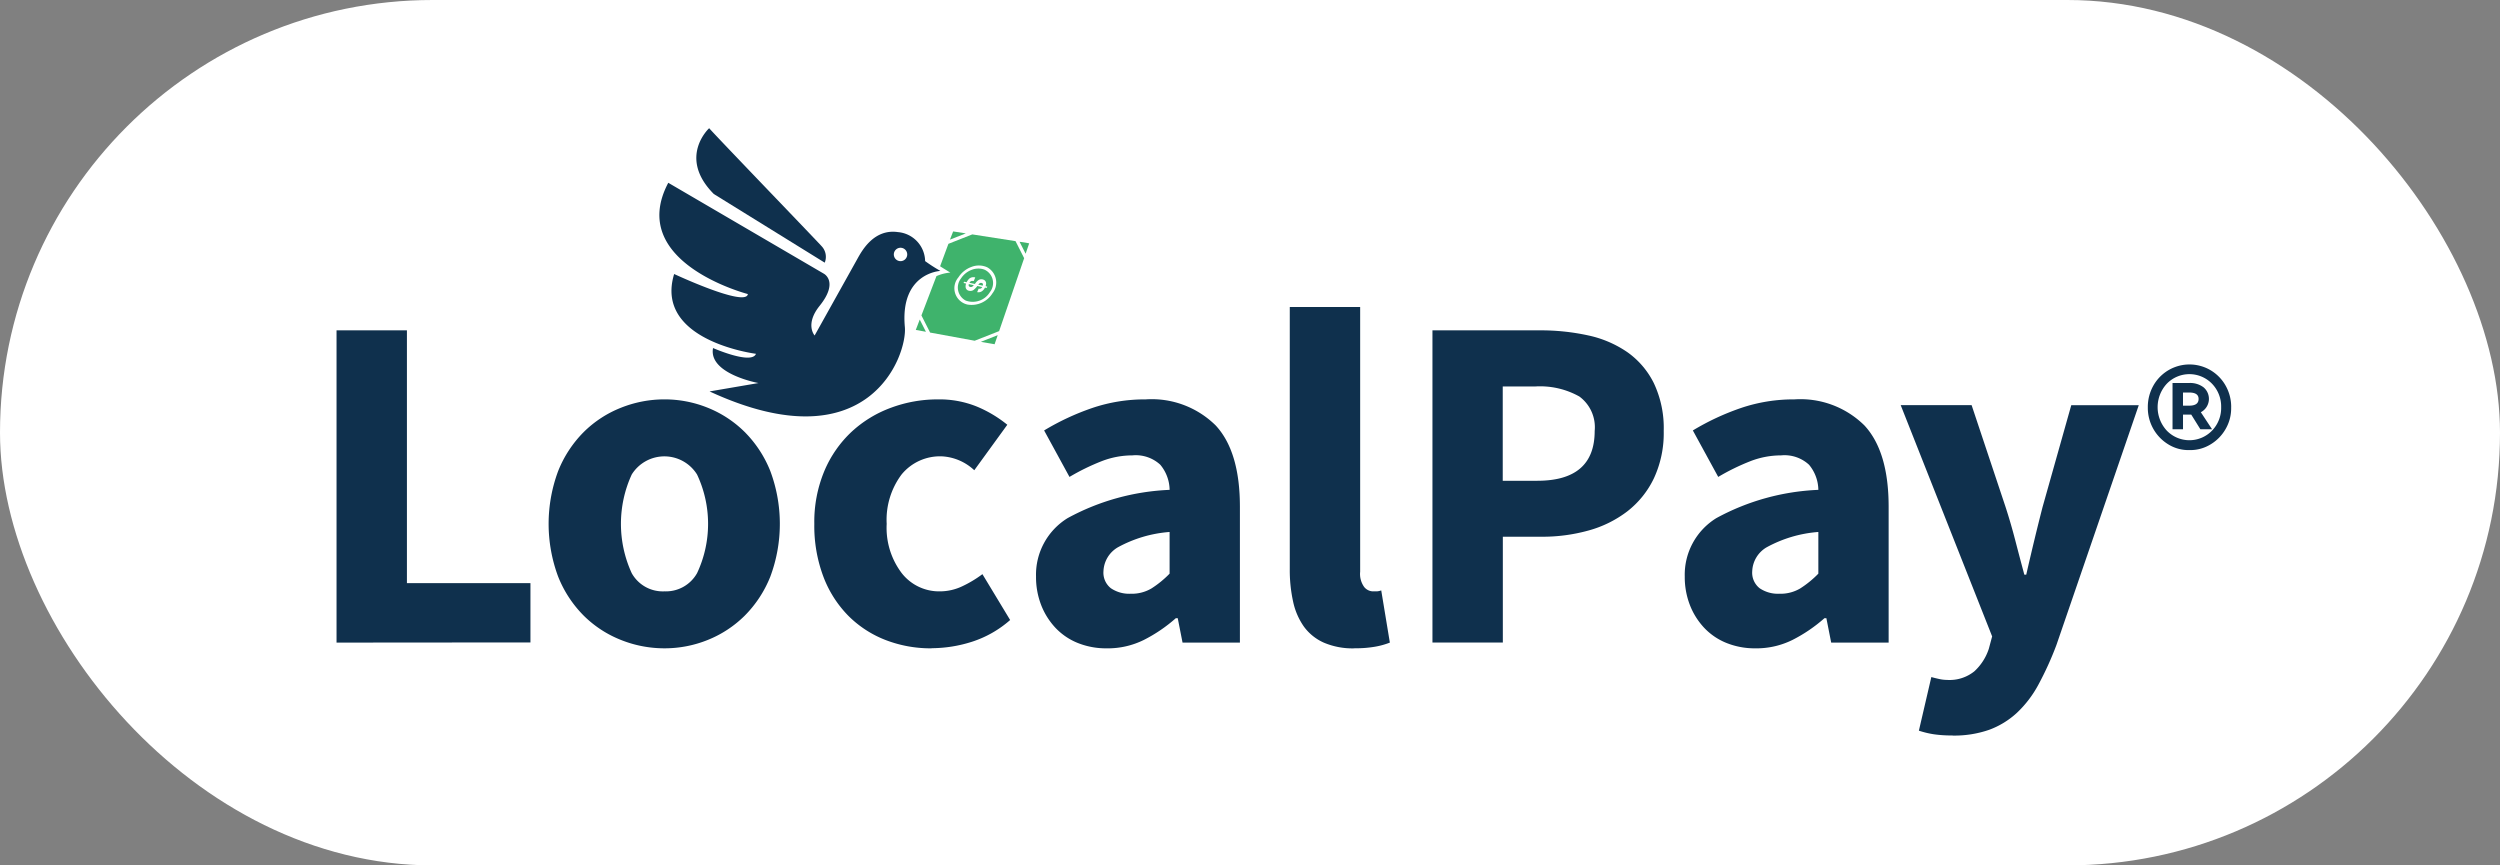
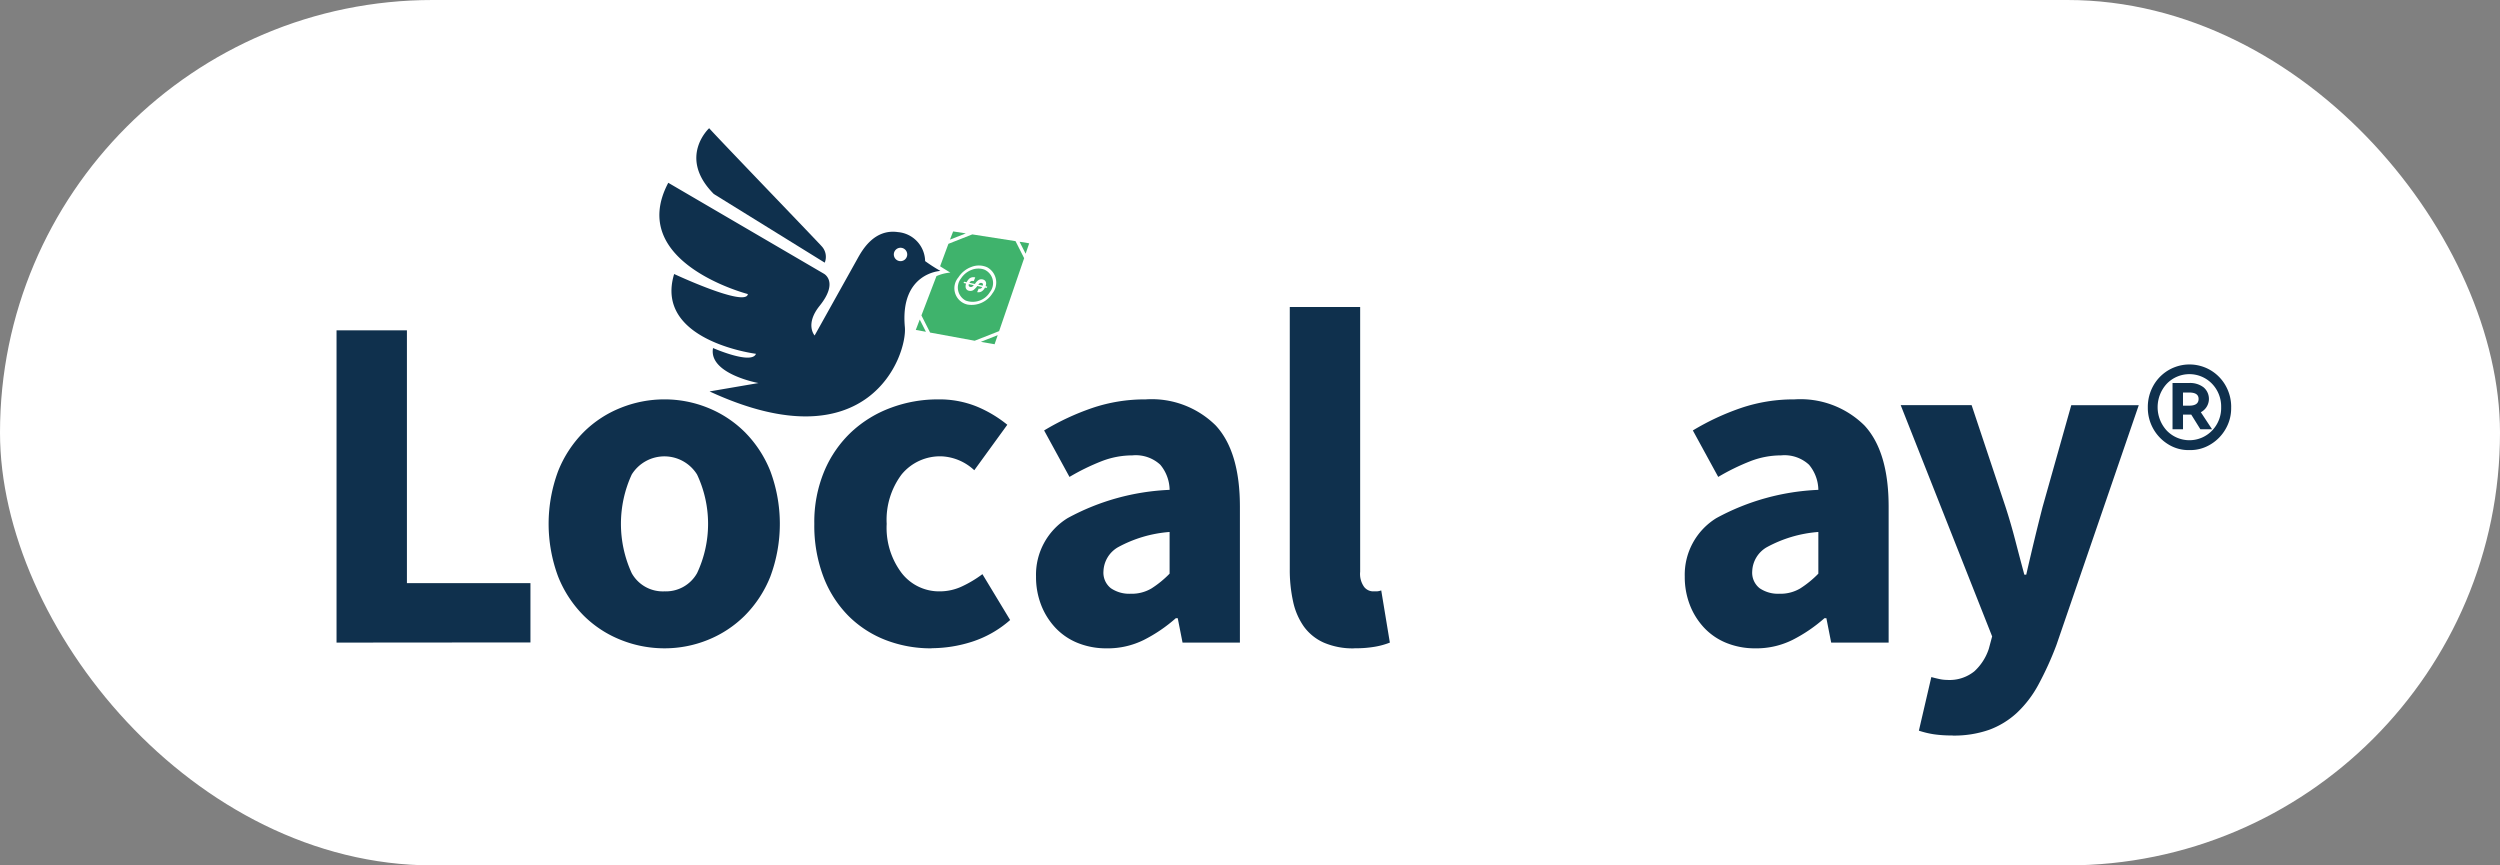
<svg xmlns="http://www.w3.org/2000/svg" width="156" height="54" viewBox="0 0 156 54">
  <rect x="0" y="0" width="156" height="54" fill="#808080" stroke="none" />
  <defs>
    <clipPath id="a">
      <rect width="115.749" height="37.894" />
    </clipPath>
    <clipPath id="b">
      <rect width="120" height="37.894" />
    </clipPath>
  </defs>
  <g transform="translate(-7136 -2385)">
    <rect width="156" height="54" rx="27" transform="translate(7136 2385)" fill="#fff" />
    <g transform="translate(6943.071 2101.215)">
      <path d="M360.232,295.891l6.922,4.285a.966.966,0,0,0-.178-1.01c-.424-.471-6.565-6.842-7.034-7.38,0,0-1.98,1.817.29,4.105Z" transform="translate(-122.762 -0.001)" fill="#0f304d" />
      <path d="M359.3,318.727a.418.418,0,1,1,.417-.419.418.418,0,0,1-.417.419Zm-11.917,8.129c9.951,4.6,12.347-2.277,12.186-4.019-.312-3.388,2.218-3.5,2.218-3.5a9.871,9.871,0,0,1-.953-.613,1.853,1.853,0,0,0-1.7-1.81c-1.5-.215-2.248,1.167-2.538,1.689s-2.657,4.763-2.657,4.763-.622-.688.313-1.853c1.206-1.5.268-2,.268-2l-9.713-5.676c-2.637,4.98,4.966,6.943,4.966,6.943-.111.847-4.6-1.251-4.6-1.251-1.267,4.178,5.106,4.979,5.106,4.979-.268.7-2.679-.359-2.679-.359-.3,1.615,2.836,2.184,2.836,2.184" transform="translate(-110.177 -18.646)" fill="#0f304d" />
      <path d="M461.506,333.966l.99-.391c-.482-.075-.811-.126-.79-.121,0,0-.195.492-.2.512Z" transform="translate(-209.301 -35.227)" fill="#3fb36c" />
      <path d="M490,338.373l.222-.646a5.183,5.183,0,0,0-.539-.09l-.061-.009.378.745Z" transform="translate(-233.072 -38.756)" fill="#3fb36c" />
      <path d="M448,369.024l-.247.646.633.116Z" transform="translate(-197.679 -65.298)" fill="#3fb36c" />
      <path d="M473.992,375.739l.139.025s.733.126.717.126l.195-.567-1.051.415Z" transform="translate(-219.857 -70.624)" fill="#3fb36c" />
      <path d="M469.083,354.8q.015.059.1.079a.162.162,0,0,0,.128-.025.5.5,0,0,0,.088-.087l-.309-.067a.211.211,0,0,0-.011.1Z" transform="translate(-215.705 -53.186)" fill="#3fb36c" />
      <path d="M466.559,349.638l-.107-.023a.56.56,0,0,1-.152.2.384.384,0,0,1-.335.085l.091-.218a.311.311,0,0,0,.113,0,.175.175,0,0,0,.109-.1l-.3-.065a1.439,1.439,0,0,1-.226.239.339.339,0,0,1-.281.061.254.254,0,0,1-.225-.216.5.5,0,0,1,.028-.236l-.159-.035.034-.08.158.034a.769.769,0,0,1,.17-.229.411.411,0,0,1,.369-.072l-.094.223a.426.426,0,0,0-.147,0,.236.236,0,0,0-.122.112l.338.073.047-.063a.6.6,0,0,1,.217-.2.34.34,0,0,1,.218-.023.3.3,0,0,1,.123.054.239.239,0,0,1,.074.093.279.279,0,0,1,.023.147.676.676,0,0,1-.034.133l.105.023-.034.08Zm-.093-1.12a.954.954,0,0,0-.2-.066,1.14,1.14,0,0,0-.621.049,1.364,1.364,0,0,0-.692.551.915.915,0,0,0,.3,1.375,1.255,1.255,0,0,0,1.511-.533.915.915,0,0,0-.3-1.375Z" transform="translate(-212.061 -47.886)" fill="#3fb36c" />
      <path d="M473.142,354.215a.153.153,0,0,0-.127.029.4.4,0,0,0-.077.081l.278.06a.144.144,0,0,0,.008-.115.11.11,0,0,0-.082-.055Z" transform="translate(-218.966 -52.775)" fill="#3fb36c" />
      <path d="M454.438,338.314a1.539,1.539,0,0,1-1.554.711,1.043,1.043,0,0,1-.576-1.7,1.619,1.619,0,0,1,.822-.655,1.268,1.268,0,0,1,.961.02,1.082,1.082,0,0,1,.346,1.625Zm1.436-3.248-2.7-.422h0l-1.49.589-.518,1.4c.3.192.638.394.638.394a2.68,2.68,0,0,0-.866.221L450,339.7l.542,1.07,2.781.51,1.525-.6,1.562-4.551-.536-1.059Z" transform="translate(-199.574 -36.233)" fill="#3fb36c" />
      <path d="M213.929,392.884V373.4h4.392v15.774h7.708v3.7Z" transform="translate(0 -69.001)" fill="#0f304d" />
      <path d="M306.764,413.211a2.228,2.228,0,0,0,2.032-1.135,7.234,7.234,0,0,0,0-6.154,2.4,2.4,0,0,0-4.078,0,7.377,7.377,0,0,0,0,6.154,2.219,2.219,0,0,0,2.046,1.135Zm0,3.555a7.3,7.3,0,0,1-2.719-.523,6.889,6.889,0,0,1-2.315-1.509,7.232,7.232,0,0,1-1.6-2.435,9.419,9.419,0,0,1,0-6.6,7.237,7.237,0,0,1,1.6-2.435,6.9,6.9,0,0,1,2.315-1.509,7.3,7.3,0,0,1,2.719-.523,7.187,7.187,0,0,1,2.7.523,6.945,6.945,0,0,1,2.3,1.509,7.245,7.245,0,0,1,1.6,2.435,9.419,9.419,0,0,1,0,6.6,7.239,7.239,0,0,1-1.6,2.435,6.932,6.932,0,0,1-2.3,1.509,7.183,7.183,0,0,1-2.7.523Z" transform="translate(-72.37 -92.526)" fill="#0f304d" />
      <path d="M414.1,416.767a7.81,7.81,0,0,1-2.883-.523,6.7,6.7,0,0,1-2.315-1.509,6.994,6.994,0,0,1-1.554-2.435,8.992,8.992,0,0,1-.568-3.3,8.242,8.242,0,0,1,.627-3.3,7.156,7.156,0,0,1,1.688-2.435,7.345,7.345,0,0,1,2.465-1.509,8.333,8.333,0,0,1,2.928-.523,6.212,6.212,0,0,1,2.435.448,7.69,7.69,0,0,1,1.9,1.135l-2.061,2.838a3.2,3.2,0,0,0-2-.866,3.1,3.1,0,0,0-2.54,1.135,4.726,4.726,0,0,0-.926,3.077,4.674,4.674,0,0,0,.941,3.077,2.956,2.956,0,0,0,2.375,1.135A3.253,3.253,0,0,0,416,412.9a7.177,7.177,0,0,0,1.27-.762L419,415a6.713,6.713,0,0,1-2.39,1.359,8.357,8.357,0,0,1-2.51.4Z" transform="translate(-163.038 -92.526)" fill="#0f304d" />
      <path d="M502.172,413.361a2.416,2.416,0,0,0,1.285-.329,6.273,6.273,0,0,0,1.135-.926v-2.6a7.961,7.961,0,0,0-3.227.956,1.806,1.806,0,0,0-.9,1.494,1.232,1.232,0,0,0,.463,1.061,2.033,2.033,0,0,0,1.24.343Zm-1.494,3.406a4.725,4.725,0,0,1-1.837-.343,3.923,3.923,0,0,1-1.389-.956,4.417,4.417,0,0,1-.881-1.419,4.821,4.821,0,0,1-.314-1.763,4.149,4.149,0,0,1,1.972-3.645,14.544,14.544,0,0,1,6.364-1.763,2.5,2.5,0,0,0-.583-1.568,2.253,2.253,0,0,0-1.748-.583,5.291,5.291,0,0,0-1.9.358,13.8,13.8,0,0,0-2.017.986l-1.583-2.9a15.542,15.542,0,0,1,3-1.4,10.2,10.2,0,0,1,3.331-.538,5.675,5.675,0,0,1,4.377,1.628q1.508,1.629,1.509,5.064v8.485H505.4l-.3-1.524h-.119a9.471,9.471,0,0,1-2,1.359,5.077,5.077,0,0,1-2.3.523Z" transform="translate(-238.68 -92.526)" fill="#0f304d" />
      <path d="M602.707,385.238a4.548,4.548,0,0,1-1.912-.358,3.085,3.085,0,0,1-1.24-1,4.241,4.241,0,0,1-.672-1.554,9.154,9.154,0,0,1-.209-2.046V363.936h4.392v16.521a1.392,1.392,0,0,0,.254.956.728.728,0,0,0,.523.269h.254a.952.952,0,0,0,.284-.06l.538,3.257a4.71,4.71,0,0,1-.911.254,7.088,7.088,0,0,1-1.3.1Z" transform="translate(-325.263 -60.996)" fill="#0f304d" />
-       <path d="M660.653,382.786H662.8q3.585,0,3.585-3.107a2.377,2.377,0,0,0-.956-2.151,5.015,5.015,0,0,0-2.749-.627h-2.032v5.886Zm-4.391,10.1V373.4h6.692a13.825,13.825,0,0,1,3.018.314,6.815,6.815,0,0,1,2.45,1.046,5.179,5.179,0,0,1,1.658,1.942,6.538,6.538,0,0,1,.613,2.973,6.678,6.678,0,0,1-.613,2.958,5.741,5.741,0,0,1-1.658,2.061,7.06,7.06,0,0,1-2.42,1.195,10.72,10.72,0,0,1-2.928.389h-2.42v6.6h-4.392Z" transform="translate(-373.948 -69.001)" fill="#0f304d" />
      <path d="M764.017,413.361a2.415,2.415,0,0,0,1.285-.329,6.279,6.279,0,0,0,1.135-.926v-2.6a7.959,7.959,0,0,0-3.226.956,1.806,1.806,0,0,0-.9,1.494,1.233,1.233,0,0,0,.463,1.061,2.031,2.031,0,0,0,1.24.343Zm-1.494,3.406a4.727,4.727,0,0,1-1.838-.343,3.923,3.923,0,0,1-1.389-.956,4.418,4.418,0,0,1-.881-1.419,4.82,4.82,0,0,1-.314-1.763,4.149,4.149,0,0,1,1.972-3.645,14.542,14.542,0,0,1,6.364-1.763,2.5,2.5,0,0,0-.583-1.568,2.252,2.252,0,0,0-1.748-.583,5.291,5.291,0,0,0-1.9.358,13.78,13.78,0,0,0-2.017.986l-1.583-2.9a15.53,15.53,0,0,1,3-1.4,10.2,10.2,0,0,1,3.331-.538,5.675,5.675,0,0,1,4.377,1.628q1.508,1.629,1.509,5.064v8.485h-3.585l-.3-1.524h-.12a9.475,9.475,0,0,1-2,1.359,5.077,5.077,0,0,1-2.3.523Z" transform="translate(-460.043 -92.526)" fill="#0f304d" />
      <g transform="translate(213.929 291.785)">
        <g clip-path="url(#a)">
          <path d="M848.5,424.166a7.79,7.79,0,0,1-1.165-.075,5.761,5.761,0,0,1-.926-.224l.777-3.346q.208.06.478.119a2.342,2.342,0,0,0,.508.06,2.46,2.46,0,0,0,1.7-.538,3.3,3.3,0,0,0,.9-1.4l.209-.777-5.706-14.43H849.7l2.121,6.363q.329,1.016.6,2.062t.568,2.151h.12q.238-1.045.493-2.106t.523-2.106l1.793-6.363h4.212l-5.139,14.968a19.979,19.979,0,0,1-1.12,2.465,6.877,6.877,0,0,1-1.344,1.763,5.19,5.19,0,0,1-1.733,1.061,6.6,6.6,0,0,1-2.286.359Z" transform="translate(-747.671 -386.273)" fill="#0f304d" />
        </g>
        <g clip-path="url(#b)">
          <path d="M947.18,405.348v.819h.389q.584,0,.584-.42,0-.4-.584-.4Zm1.113,1.228.7,1.063h-.729l-.569-.914h-.514v.914h-.654v-2.886h1.043a1.382,1.382,0,0,1,.893.27.941.941,0,0,1-.169,1.553Zm1.268-.309a2.045,2.045,0,0,0-.572-1.47,1.963,1.963,0,0,0-2.818,0,2.157,2.157,0,0,0,0,2.931,1.964,1.964,0,0,0,2.818,0,2.028,2.028,0,0,0,.572-1.463Zm.624,0a2.565,2.565,0,0,1-.337,1.341,2.636,2.636,0,0,1-.961.984,2.417,2.417,0,0,1-1.309.347,2.389,2.389,0,0,1-1.3-.347,2.668,2.668,0,0,1-1.293-2.324,2.707,2.707,0,0,1,.347-1.353,2.584,2.584,0,0,1,4.506,0,2.689,2.689,0,0,1,.349,1.353Z" transform="translate(-831.961 -388.854)" fill="#0f304d" />
        </g>
      </g>
    </g>
  </g>
</svg>